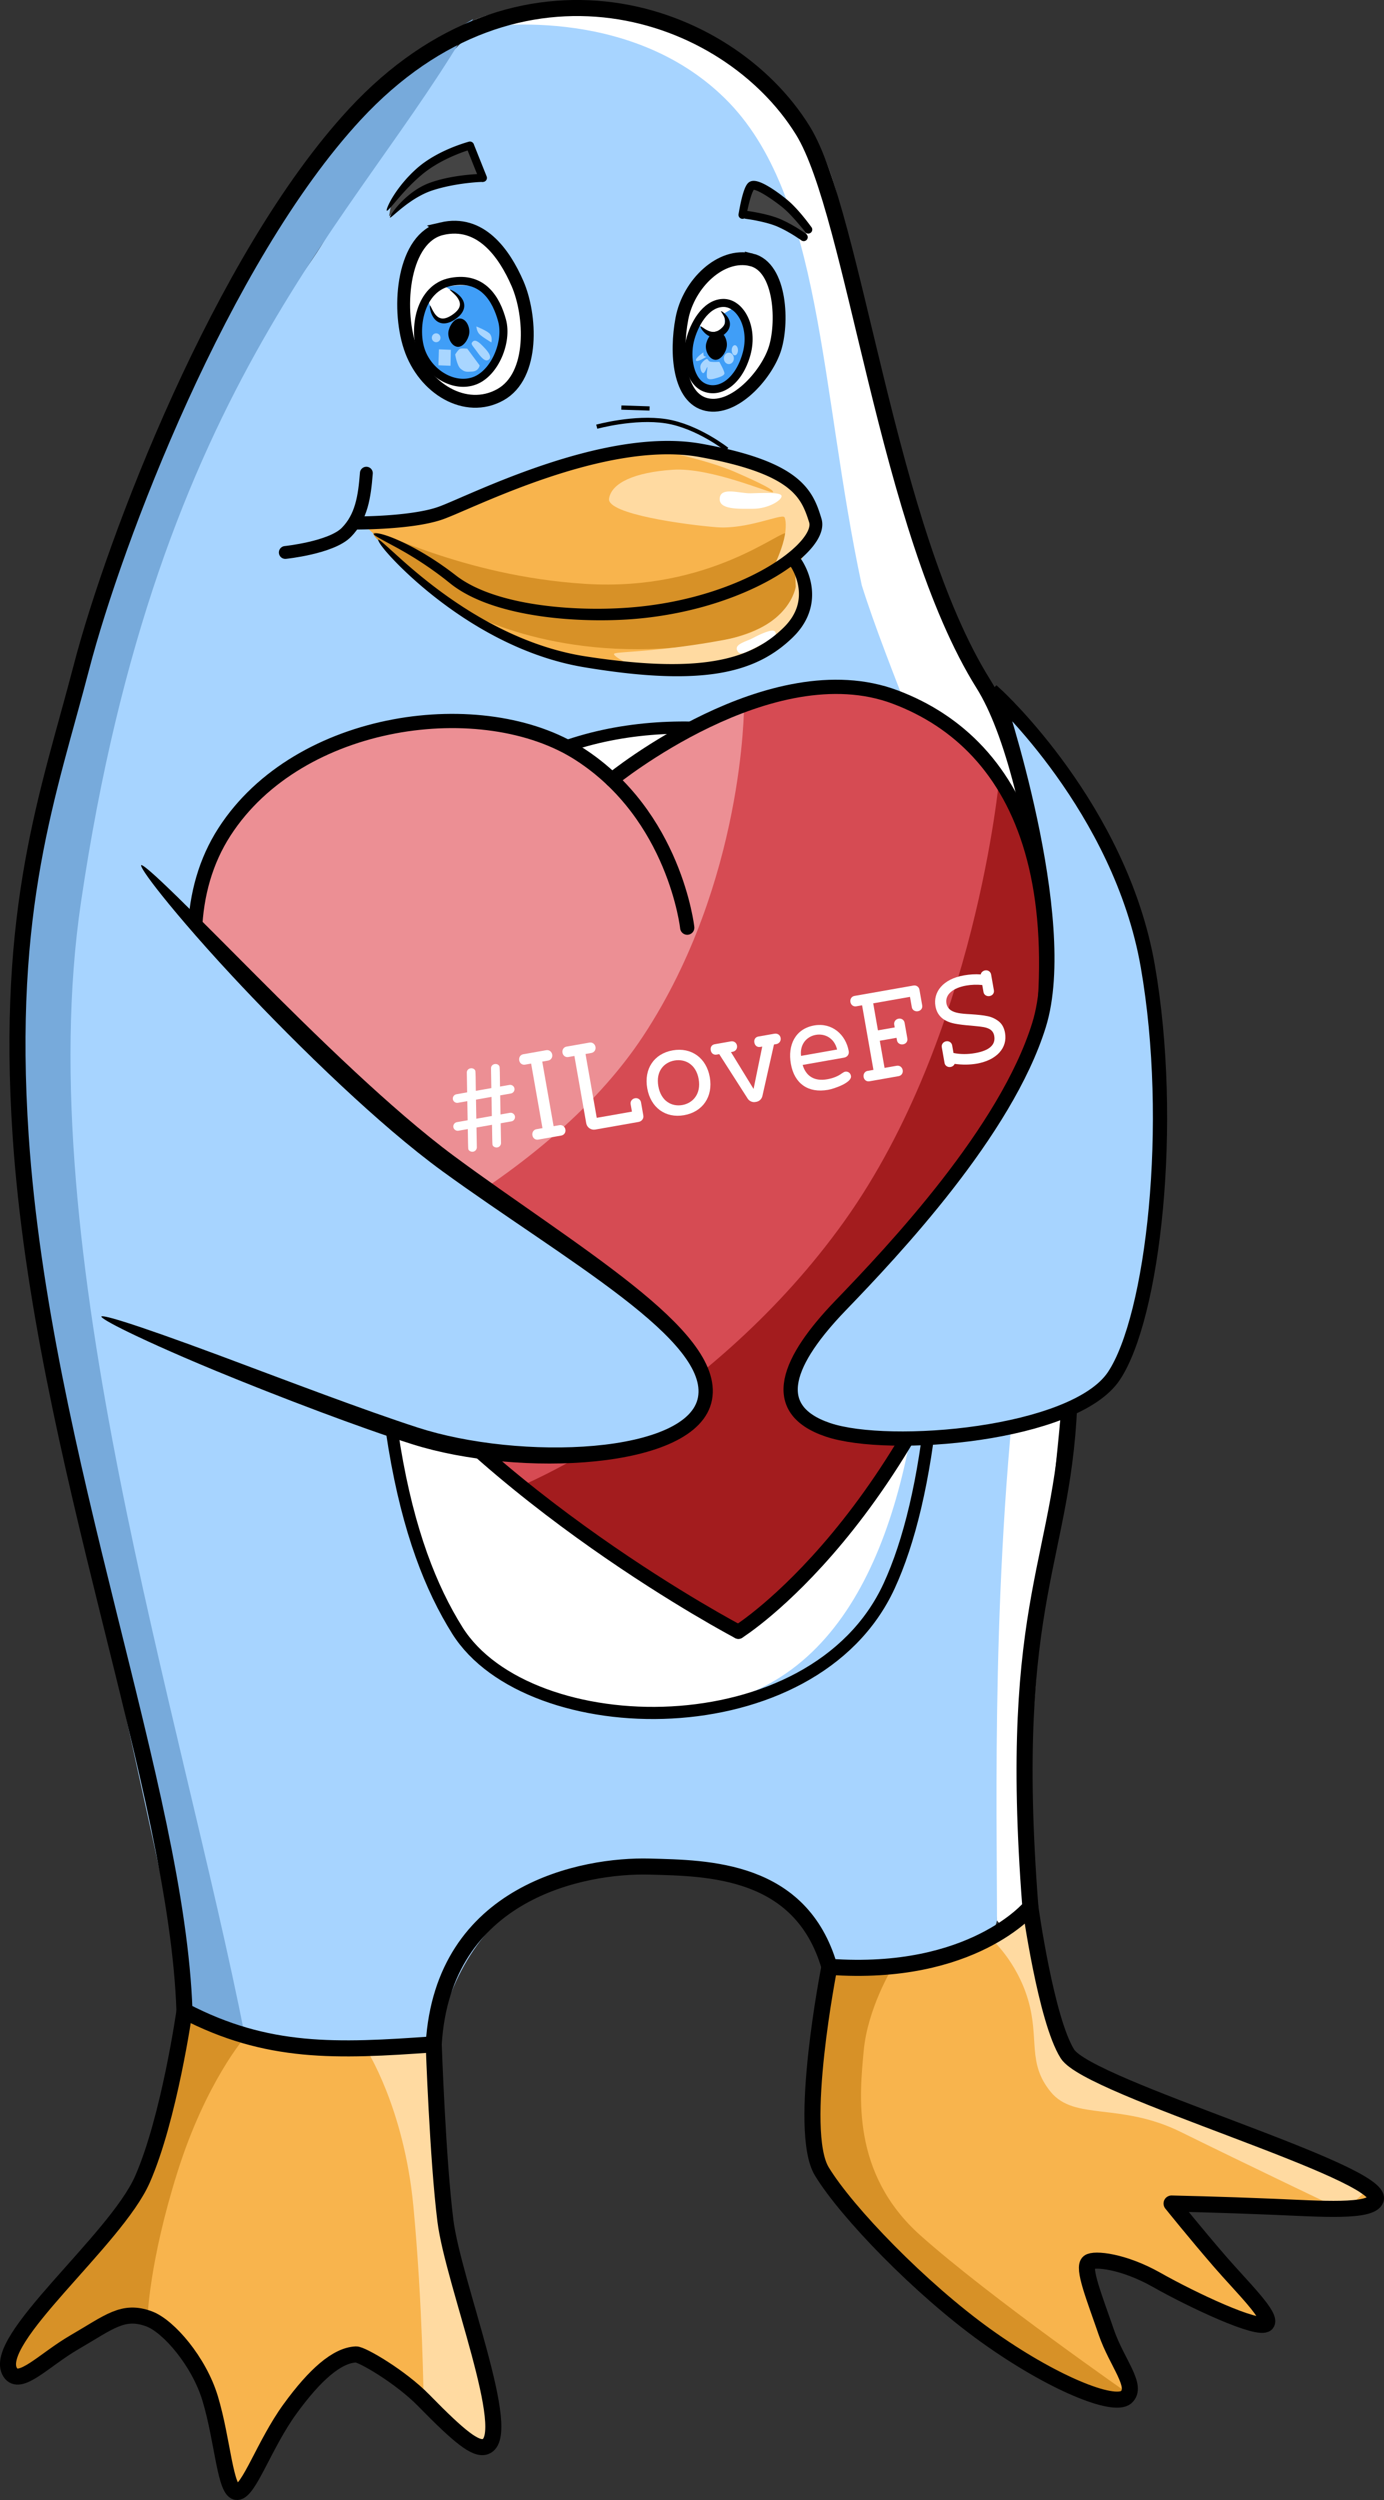
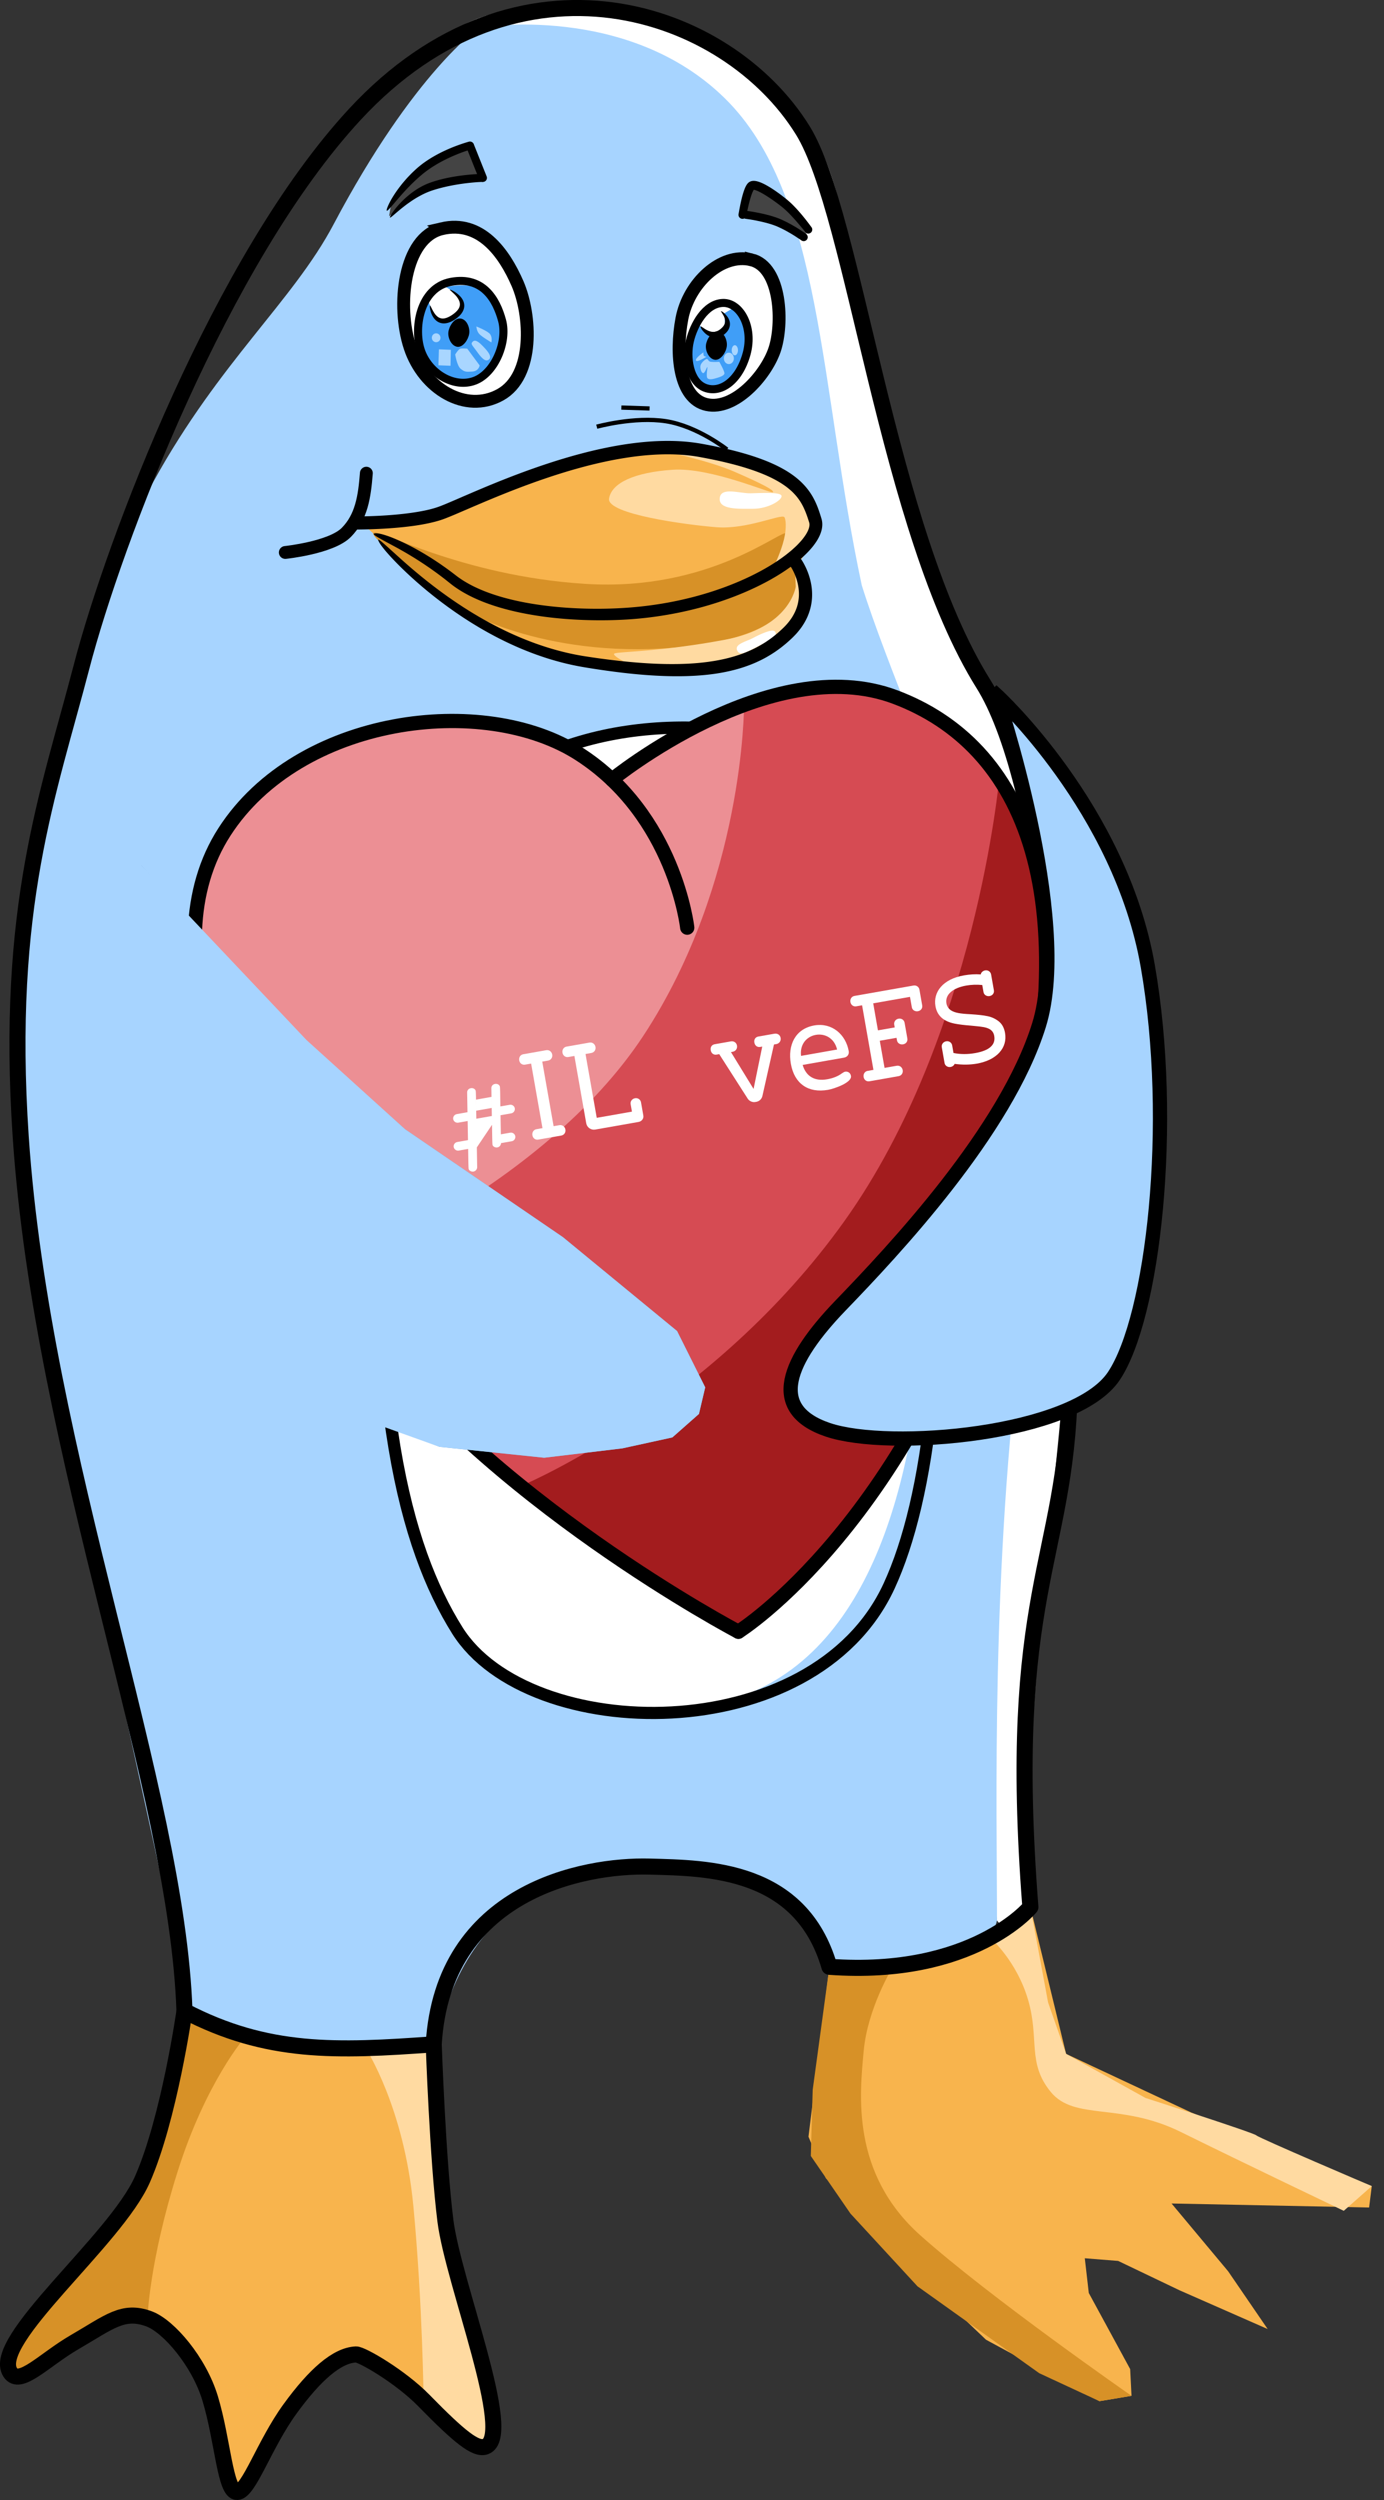
<svg xmlns="http://www.w3.org/2000/svg" xmlns:ns1="http://www.inkscape.org/namespaces/inkscape" xmlns:ns2="http://sodipodi.sourceforge.net/DTD/sodipodi-0.dtd" width="162.165mm" height="292.743mm" viewBox="0 0 162.165 292.743" version="1.1" id="svg5" xml:space="preserve" ns1:version="0.92.5 (2060ec1f9f, 2020-04-08)" ns2:docname="freedo_Valentine´s Day_ILFS.svg" ns1:export-filename="freedo_Valentine´s Day_ILFS.png" ns1:export-xdpi="500" ns1:export-ydpi="500">
  <rect x="0" y="0" width="162.165" height="292.743" fill="#333333" stroke="none" />
  <ns2:namedview id="namedview7" pagecolor="#ffffff" bordercolor="#666666" borderopacity="1.0" ns1:showpageshadow="2" ns1:pageopacity="0.0" ns1:pagecheckerboard="0" ns1:deskcolor="#d1d1d1" ns1:document-units="mm" showgrid="false" ns1:zoom="0.8409652" ns1:cx="117.22465" ns1:cy="746.72429" ns1:window-width="1918" ns1:window-height="1010" ns1:window-x="1920" ns1:window-y="0" ns1:window-maximized="1" ns1:current-layer="layer2" fit-margin-top="0" fit-margin-left="0" fit-margin-right="0" fit-margin-bottom="0" />
  <defs id="defs2">
    <rect x="-349.598" y="440.565" width="334.734" height="68.968" id="rect306" />
    <ns1:path-effect effect="powerstroke" id="path-effect32609" is_visible="true" lpeversion="1" offset_points="0.251,0.766 | 3,0.752 | 5.556,0.403" not_jump="false" sort_points="true" interpolator_type="CentripetalCatmullRom" interpolator_beta="0.2" start_linecap_type="round" linejoin_type="round" miter_limit="4" scale_width="1" end_linecap_type="zerowidth" />
    <ns1:path-effect effect="powerstroke" id="path-effect32801" is_visible="true" lpeversion="1" offset_points="0.265,0.324 | 1.5,0.752 | 2.8,0.752" not_jump="false" sort_points="true" interpolator_type="CentripetalCatmullRom" interpolator_beta="0.2" start_linecap_type="zerowidth" linejoin_type="round" miter_limit="4" scale_width="1" end_linecap_type="round" />
    <ns1:path-effect effect="powerstroke" id="path-effect29455" is_visible="true" lpeversion="1" offset_points="0.537,0.33 | 1,0.47 | 1.8,0.47" not_jump="false" sort_points="true" interpolator_type="CentripetalCatmullRom" interpolator_beta="0.2" start_linecap_type="zerowidth" linejoin_type="round" miter_limit="4" scale_width="1" end_linecap_type="round" />
    <ns1:path-effect effect="powerstroke" id="path-effect29535" is_visible="true" lpeversion="1" offset_points="0.651,0.361 | 1,0.47 | 1.8,0.47" not_jump="false" sort_points="true" interpolator_type="CentripetalCatmullRom" interpolator_beta="0.2" start_linecap_type="zerowidth" linejoin_type="round" miter_limit="4" scale_width="1" end_linecap_type="round" />
    <ns1:path-effect effect="powerstroke" id="path-effect30017" is_visible="true" lpeversion="1" offset_points="0.2,0.47 | 1.541,0.532 | 2.8,0.47" not_jump="false" sort_points="true" interpolator_type="CentripetalCatmullRom" interpolator_beta="0.2" start_linecap_type="round" linejoin_type="round" miter_limit="4" scale_width="1" end_linecap_type="round" />
    <ns1:path-effect effect="powerstroke" id="path-effect30956" is_visible="true" lpeversion="1" offset_points="0.372,0.104 | 1.003,0.232 | 1.588,0.127" not_jump="false" sort_points="true" interpolator_type="CentripetalCatmullRom" interpolator_beta="0.2" start_linecap_type="zerowidth" linejoin_type="round" miter_limit="4" scale_width="1" end_linecap_type="zerowidth" />
    <ns1:path-effect effect="powerstroke" id="path-effect31326" is_visible="true" lpeversion="1" offset_points="0.372,0.099 | 1.003,0.283 | 1.668,0.121" not_jump="false" sort_points="true" interpolator_type="CentripetalCatmullRom" interpolator_beta="0.2" start_linecap_type="zerowidth" linejoin_type="round" miter_limit="4" scale_width="1" end_linecap_type="zerowidth" />
    <ns1:path-effect effect="powerstroke" id="path-effect3665" is_visible="true" lpeversion="1" offset_points="0.472,1.013 | 2,0.834 | 3.507,0.911" not_jump="false" sort_points="true" interpolator_type="CentripetalCatmullRom" interpolator_beta="0.2" start_linecap_type="zerowidth" linejoin_type="round" miter_limit="4" scale_width="1" end_linecap_type="zerowidth" />
  </defs>
  <g ns1:groupmode="layer" id="layer2" ns1:label="Freedo" style="display:inline" transform="translate(-40.634,-2.128)">
    <path style="display:inline;fill:#ffffff;fill-opacity:1;stroke:none;stroke-width:0.498px;stroke-linecap:butt;stroke-linejoin:miter;stroke-opacity:1" d="m 94.236,5.469 22.95,3.825 18.429,35.12 21.839,182.589 c 0.86,1.272 4.368,2.221 4.001,-1.095 -2.039,-18.413 5.405,-66.788 4.776,-78.497 -0.653,-12.155 -5.273,-56.154 -8.173,-61.208 C 152.862,78.106 145.759,60.618 142.223,43.892 138.686,27.167 140.605,14.483 122.054,6.686 103.503,-1.112 94.236,5.469 94.236,5.469 Z" id="path359504" ns2:nodetypes="ccccssczzc" ns1:connector-curvature="0" />
    <path style="display:inline;fill:#a7d4ff;fill-opacity:1;stroke:none;stroke-width:0.498px;stroke-linecap:butt;stroke-linejoin:miter;stroke-opacity:1" d="m 96.792,5.354 c 0,0 17.365,-2.959 28.811,8.323 11.446,11.283 11.069,33.874 16.006,56.983 6.048,19.272 23.497,50.914 18.795,86.875 -3.68,28.146 -2.947,56.808 -2.95,69.468 -1.919,7.51 -12.788,5.22 -19.23,4.938 -5.65,-9.561 -14.417,-11.194 -20.997,-11.178 -6.74,0.017 -21.349,1.114 -25.497,20.607 -12.131,0.667 -12.901,2.287 -28.949,-3.281 C 61.056,227.43 53.037,194.072 47.836,167.107 44.23,148.413 42.629,132.792 42.731,129.939 45.367,56.754 70.266,46.276 79.718,28.403 89.171,10.53 96.792,5.354 96.792,5.354 Z" id="path37064" ns2:nodetypes="czcsccsccsszc" ns1:connector-curvature="0" />
    <path style="display:inline;fill:#ffffff;fill-opacity:1;stroke:none;stroke-width:0.498px;stroke-linecap:butt;stroke-linejoin:miter;stroke-opacity:1" d="m 89.69,111.845 c 0,0 1.332,-23.647 26.28,-24.099 24.947,-0.452 23.085,3.557 31.527,33.806 -20.18,1.626 -29.301,1.443 -39.687,-1.233 -14.157,-3.619 -18.12,-8.474 -18.12,-8.474 z" id="path104380" ns2:nodetypes="czccc" ns1:connector-curvature="0" />
    <path style="display:inline;fill:#ffffff;fill-opacity:1;stroke:none;stroke-width:0.498px;stroke-linecap:butt;stroke-linejoin:miter;stroke-opacity:1" d="m 147.497,121.552 c 0,0 11.809,76.893 -26.077,80.539 -33.59,3.232 -35.931,-23.396 -35.624,-72.84 0.036,-5.746 3.012,-11.287 3.895,-17.405 20.507,1.495 20.844,8.899 34.438,6.961 13.594,-1.938 23.369,2.746 23.369,2.746 z" id="path104380-9" ns2:nodetypes="cssczc" ns1:connector-curvature="0" />
-     <path style="display:inline;fill:#77aadb;fill-opacity:1;stroke:none;stroke-width:0.498px;stroke-linecap:butt;stroke-linejoin:miter;stroke-opacity:1" d="M 96.066,4.357 C 82.738,12.185 67.04,27.9 51.397,74.379 47.311,89.556 39.871,103.414 43.769,138.245 c 3.485,31.133 16.779,81.726 18.088,99.595 5.382,3.06 4.593,1.172 7.494,2.811 C 61.75,202.21 44.113,148.439 50.12,107.787 59.175,46.515 82.492,28.123 96.066,4.357 Z" id="path43613" ns2:nodetypes="ccsccsc" ns1:connector-curvature="0" />
    <path style="display:inline;fill:#ffffff;fill-opacity:1;stroke:none;stroke-width:1.505;stroke-linecap:butt;stroke-linejoin:miter;stroke-miterlimit:4;stroke-dasharray:none;stroke-opacity:1" d="m 128.625,32.572 c -3.543,-0.854 -7.348,2.776 -8.131,6.882 -0.783,4.105 -0.337,9.363 2.908,10.073 3.246,0.709 6.896,-3.38 7.933,-6.371 1.037,-2.99 0.832,-9.73 -2.71,-10.584 z" id="path23148-4-3" ns2:nodetypes="zzzzz" ns1:connector-curvature="0" />
    <path style="display:inline;fill:#ffffff;fill-opacity:1;stroke:none;stroke-width:1.505;stroke-linecap:butt;stroke-linejoin:miter;stroke-miterlimit:4;stroke-dasharray:none;stroke-opacity:1" d="m 92.406,28.594 c -4.497,1.042 -5.341,9.073 -3.735,13.903 1.606,4.831 6.509,7.79 10.564,5.549 4.055,-2.241 3.608,-9.381 2.027,-13.019 -1.581,-3.637 -4.36,-7.476 -8.857,-6.434 z" id="path23148-5" ns2:nodetypes="zzzzz" ns1:connector-curvature="0" />
    <path style="display:inline;fill:#444444;fill-opacity:1;stroke:none;stroke-width:0.498px;stroke-linecap:butt;stroke-linejoin:miter;stroke-opacity:1" d="m 95.672,19.173 1.654,3.895 c 0,0 -4.337,0.108 -6.216,0.88 -1.879,0.772 -4.912,3.679 -4.882,3.468 0.24,-1.707 0.614,-3.361 4.375,-5.816 3.762,-2.454 5.069,-2.428 5.069,-2.428 z" id="path99973" ns2:nodetypes="cczszc" ns1:connector-curvature="0" />
    <path style="display:inline;fill:#444444;fill-opacity:1;stroke:none;stroke-width:0.498px;stroke-linecap:butt;stroke-linejoin:miter;stroke-opacity:1" d="m 128.911,23.761 c 0.187,0.027 3.468,1.921 3.468,1.921 l 2.774,3.868 -7.363,-2.774 z" id="path103509" ns2:nodetypes="ccccc" ns1:connector-curvature="0" />
    <path style="display:inline;fill:#f8b44d;fill-opacity:1;stroke:none;stroke-width:0.498px;stroke-linecap:butt;stroke-linejoin:miter;stroke-opacity:1" d="m 83.774,64.044 c 0,0 0.834,-0.785 9.619,-2.67 8.785,-1.885 17.05,-7.988 26.15,-6.871 9.1,1.117 14.071,3.443 15.878,7.087 1.807,3.644 -1.601,6.829 -1.601,6.829 l 1.067,5.549 c 0,0 -3.934,7.939 -17.607,6.829 C 103.607,79.688 92.492,72.178 92.492,72.178 Z" id="path74499" ns2:nodetypes="czzzcczcc" ns1:connector-curvature="0" />
    <path style="display:inline;fill:#d79127;fill-opacity:1;stroke:none;stroke-width:0.498px;stroke-linecap:butt;stroke-linejoin:miter;stroke-opacity:1" d="m 84.36,64.578 c 0.168,-0.85 10.066,4.983 24.846,5.919 14.78,0.935 23.093,-6.563 23.653,-5.919 0.56,0.644 -1.601,3.842 -1.601,3.842 l 2.348,-0.427 c 0,0 3.801,8.005 -12.378,9.817 -16.18,1.813 -26.357,-4.268 -26.357,-4.268 0,0 -10.679,-8.113 -10.511,-8.964 z" id="path76582" ns2:nodetypes="zzzcczcz" ns1:connector-curvature="0" />
    <path style="display:inline;fill:#ffdaa1;fill-opacity:1;stroke:none;stroke-width:0.498px;stroke-linecap:butt;stroke-linejoin:miter;stroke-opacity:1" d="m 117.972,54.849 c 0,0 5.598,1.161 8.697,2.508 3.099,1.347 4.694,2.162 4.535,2.401 -0.159,0.239 -7.247,-2.925 -11.741,-2.623 -4.494,0.301 -7.168,1.537 -7.466,3.37 -0.299,1.833 9.07,3.077 12.583,3.359 3.513,0.282 7.493,-1.543 7.936,-1.199 0.203,0.158 0.293,1.329 -0.017,2.607 -0.364,1.505 -1.157,3.137 -1.157,3.137 l 2.423,-0.541 0.106,2.957 c 0,0 -0.628,4.789 -8.323,6.22 -7.696,1.432 -12.403,1.372 -12.912,1.601 -0.509,0.229 2.348,1.601 2.348,1.601 l 8.323,0.534 9.711,-4.055 2.027,-4.802 -0.854,-5.229 2.241,-3.735 -4.268,-5.656 -7.79,-2.241 z" id="path79550" ns2:nodetypes="czzzzzssccczzccccccccc" ns1:connector-curvature="0" />
    <path style="display:inline;fill:#ffffff;fill-opacity:1;stroke:none;stroke-width:0.498px;stroke-linecap:butt;stroke-linejoin:miter;stroke-opacity:1" d="m 132.209,60.194 c -0.091,-0.475 -2.331,-0.332 -3.622,-0.302 -1.291,0.03 -3.488,-0.788 -3.622,0.566 -0.134,1.353 2.12,1.254 3.924,1.245 1.804,-0.007 3.411,-1.034 3.32,-1.509 z" id="path88085" ns2:nodetypes="zzzzz" ns1:connector-curvature="0" />
    <path style="display:inline;fill:#ffffff;fill-opacity:1;stroke:none;stroke-width:0.498px;stroke-linecap:butt;stroke-linejoin:miter;stroke-opacity:1" d="m 131.437,76.079 c -0.291,-0.387 -1.882,0.384 -2.595,0.769 -0.714,0.386 -2.178,0.689 -1.838,1.436 0.341,0.747 1.134,0.16 2.752,-0.639 1.617,-0.798 1.971,-1.18 1.681,-1.567 z" id="path88085-3" ns2:nodetypes="zzzzz" ns1:connector-curvature="0" />
    <path style="display:inline;fill:#f8b44d;fill-opacity:1;stroke:none;stroke-width:0.754px;stroke-linecap:butt;stroke-linejoin:miter;stroke-opacity:1" d="m 61.857,237.84 -1.723,11.673 -4.066,9.697 -10.479,12.2 -4.223,6.882 1.251,2.346 8.602,-5.474 4.379,-2.19 4.536,2.033 2.972,3.597 3.284,7.507 1.877,8.289 3.441,-6.413 7.664,-9.228 3.754,-1.095 4.223,3.284 10.01,7.82 1.564,-2.815 -3.441,-15.015 -3.284,-10.948 -0.465,-18.622 -12.986,0.636 -9.395,-1.355 z" id="path9990" ns1:connector-curvature="0" />
    <path style="display:inline;fill:#f8b44d;fill-opacity:1;stroke:none;stroke-width:0.754px;stroke-linecap:butt;stroke-linejoin:miter;stroke-opacity:1" d="m 137.818,232.434 -2.453,19.894 2.033,4.848 9.071,9.697 9.697,9.228 13.294,7.195 3.754,-0.626 -0.156,-3.128 -4.849,-8.915 -0.469,-4.066 3.91,0.313 7.195,3.441 10.323,4.536 -4.635,-6.769 -6.627,-7.933 23.148,0.469 0.313,-2.502 -21.114,-8.602 -14.702,-6.882 -4.185,-17.192 -8.014,5.462 -8.168,1.656 z" id="path13854" ns2:nodetypes="ccccccccccccccccccccccc" ns1:connector-curvature="0" />
    <path style="display:inline;fill:#d79127;fill-opacity:1;stroke:none;stroke-width:0.754px;stroke-linecap:butt;stroke-linejoin:miter;stroke-opacity:1" d="m 62.25,237.608 -2.115,11.905 -4.066,9.697 -10.479,12.2 -4.223,6.882 1.251,2.346 c 0,0 6.467,-4.69 8.602,-5.474 2.136,-0.785 6.702,-1.637 6.702,-1.637 0,0 0.176,-6.499 3.507,-17.064 3.331,-10.565 7.923,-15.812 7.923,-15.812 z" id="path14121" ns2:nodetypes="ccccccsczcc" ns1:connector-curvature="0" />
    <path style="display:inline;fill:#d79127;fill-opacity:1;stroke:none;stroke-width:0.754px;stroke-linecap:butt;stroke-linejoin:miter;stroke-opacity:1" d="m 137.818,232.434 -1.96,14.407 -0.221,7.742 4.645,6.746 7.852,8.516 14.267,10.175 7.06,3.277 3.754,-0.626 c 0,0 -16.584,-11.507 -24.748,-18.798 -8.164,-7.291 -7.091,-16.544 -6.636,-21.566 0.455,-5.022 3.353,-9.75 3.353,-9.75 z" id="path18093" ns2:nodetypes="cccccccczzcc" ns1:connector-curvature="0" />
    <path style="display:inline;fill:#ffdaa1;fill-opacity:1;stroke:none;stroke-width:0.754px;stroke-linecap:butt;stroke-linejoin:miter;stroke-opacity:1" d="m 156.714,229.102 4.652,-3.663 2.074,11.17 2.111,6.022 9.306,5.161 c 0,0 12.669,4.067 12.982,4.379 0.313,0.313 13.529,5.943 13.529,5.943 l -3.284,2.893 c 0,0 -11.974,-5.718 -19.081,-9.228 -7.107,-3.509 -12.456,-1.289 -15.249,-4.692 -2.793,-3.403 -1.307,-6.204 -2.659,-10.792 -1.352,-4.588 -4.379,-7.195 -4.379,-7.195 z" id="path18866" ns2:nodetypes="cccccscczzzc" ns1:connector-curvature="0" />
    <path style="display:inline;fill:#ffdaa1;fill-opacity:1;stroke:none;stroke-width:0.754px;stroke-linecap:butt;stroke-linejoin:miter;stroke-opacity:1" d="m 91.454,241.509 1.056,15.042 1.564,11.417 3.754,11.887 1.095,6.1 -1.564,2.815 -7.089,-5.349 c 0,0 -0.1,-11.344 -1.201,-22.96 -1.101,-11.616 -5.567,-18.456 -5.567,-18.456 z" id="path22082" ns2:nodetypes="ccccccczcc" ns1:connector-curvature="0" />
    <path style="display:inline;fill:none;stroke:#000000;stroke-width:1.881;stroke-linecap:round;stroke-linejoin:round;stroke-miterlimit:4;stroke-dasharray:none;stroke-opacity:1" d="m 116.721,220.697 c -7.656,-0.201 -24.198,2.857 -25.268,20.812 -11.422,0.823 -19.498,1.151 -29.204,-3.901 C 61.373,211.621 45.595,172.803 43.061,135.234 41.243,108.263 46.335,95.019 50.175,80.261 54.014,65.504 66.571,32.408 82.206,15.525 c 19.192,-20.724 43.67,-12.405 52.501,1.884 6.058,9.802 9.847,46.767 21.164,64.824 6.777,10.813 10.968,43.593 10.104,82.616 -0.445,20.109 -7.466,23.884 -4.609,60.59 0,0 -6.754,8.21 -23.547,6.995 -3.332,-11.484 -14.225,-11.556 -21.096,-11.737 z" id="path11943-0" ns2:nodetypes="sccszssssccs" ns1:connector-curvature="0" />
    <path style="display:inline;fill:none;stroke:#000000;stroke-width:1.505;stroke-linecap:round;stroke-linejoin:round;stroke-miterlimit:4;stroke-dasharray:none;stroke-opacity:1" d="m 83.56,57.535 c -0.213,2.774 -0.575,5.143 -2.348,6.936 -1.773,1.793 -7.149,2.348 -7.149,2.348" id="path22386" ns2:nodetypes="czc" ns1:connector-curvature="0" />
    <path style="display:inline;fill:#000000;fill-rule:nonzero;stroke:none;stroke-width:1.505;stroke-linecap:round;stroke-linejoin:round;stroke-miterlimit:4;stroke-dasharray:none;stroke-opacity:1" d="m 82.26,64.132 c -0.205,-0.002 0.287,0.006 1.103,-0.012 0.427,-0.009 1.437,-0.034 2.64,-0.112 0.911,-0.059 2.111,-0.16 3.318,-0.338 1.038,-0.153 2.172,-0.375 3.135,-0.707 0.452,-0.156 1.085,-0.418 1.88,-0.758 0.772,-0.33 1.708,-0.737 2.788,-1.194 2.061,-0.872 4.714,-1.952 7.623,-2.931 2.829,-0.952 5.937,-1.82 9.034,-2.317 3.064,-0.492 6.08,-0.616 8.8,-0.125 2.817,0.508 4.962,1.074 6.613,1.673 1.685,0.611 2.838,1.251 3.659,1.883 0.847,0.652 1.365,1.315 1.729,1.96 0.392,0.695 0.634,1.425 0.865,2.152 0.029,0.089 0.044,0.198 0.034,0.334 -0.01,0.135 -0.046,0.298 -0.119,0.488 -0.145,0.377 -0.424,0.83 -0.869,1.343 -0.861,0.993 -2.272,2.126 -4.209,3.231 -3.76,2.144 -9.355,4.094 -16.042,4.579 -3.15,0.235 -7.036,0.179 -10.68,-0.364 -1.914,-0.285 -3.706,-0.696 -5.294,-1.243 -1.704,-0.587 -3.116,-1.31 -4.212,-2.16 -3.322,-2.584 -6.106,-3.872 -7.24,-4.336 -2.054,-0.842 -2.373,-0.558 -2.378,-0.543 -0.036,0.115 0.137,0.259 2.035,1.273 0.969,0.518 3.77,1.993 6.871,4.503 1.204,0.974 2.729,1.778 4.517,2.42 1.669,0.599 3.535,1.046 5.505,1.359 3.748,0.595 7.734,0.68 10.973,0.464 6.89,-0.474 12.696,-2.463 16.657,-4.698 2.033,-1.148 3.596,-2.368 4.606,-3.516 0.521,-0.592 0.914,-1.187 1.145,-1.768 0.119,-0.298 0.198,-0.601 0.225,-0.903 0.028,-0.308 0.003,-0.615 -0.087,-0.909 -0.219,-0.726 -0.492,-1.599 -0.963,-2.452 -0.452,-0.819 -1.099,-1.649 -2.119,-2.441 -0.975,-0.757 -2.279,-1.469 -4.074,-2.124 -1.758,-0.641 -3.994,-1.228 -6.869,-1.748 -2.952,-0.533 -6.159,-0.39 -9.327,0.119 -3.211,0.516 -6.406,1.412 -9.285,2.382 -2.963,0.998 -5.657,2.097 -7.732,2.978 -1.089,0.462 -2.028,0.872 -2.792,1.2 -0.802,0.344 -1.386,0.586 -1.776,0.722 -0.829,0.288 -1.853,0.497 -2.853,0.646 -1.15,0.172 -2.304,0.273 -3.193,0.333 -1.175,0.079 -2.151,0.105 -2.572,0.114 -1.015,0.021 -1.062,0.011 -1.059,0.011 a 0.766,0.766 90 0 0 -0.011,1.532 z" id="path20872" ns2:nodetypes="czzzssc" ns1:original-d="m 82.265139,63.36633 c 0,0 6.520298,0.04669 9.936882,-1.136077 3.416544,-1.182644 19.198969,-9.406189 30.518779,-7.362936 11.31976,2.043317 12.48492,5.122071 13.44527,8.216637 0.96039,3.094563 -8.40424,9.933242 -21.87528,10.884277 -6.20327,0.437926 -15.803504,-0.206478 -20.591058,-4.005171 -5.027668,-3.989229 -9.261578,-5.328054 -9.261578,-5.328054" ns1:path-effect="#path-effect32609" ns1:connector-curvature="0" />
    <path style="display:inline;fill:#000000;fill-rule:nonzero;stroke:none;stroke-width:1.505;stroke-linecap:round;stroke-linejoin:round;stroke-miterlimit:4;stroke-dasharray:none;stroke-opacity:1" d="m 84.947,65.325 0,0 c -0.011,0.009 -0.021,0.438 1.807,2.362 0.841,0.885 2.476,2.5 4.781,4.315 3.661,2.883 9.914,6.983 17.533,8.254 7.324,1.223 12.255,1.294 15.885,0.681 1.812,-0.306 3.453,-0.813 4.941,-1.565 1.385,-0.701 2.56,-1.574 3.618,-2.599 1.102,-1.067 1.718,-2.177 2.024,-3.232 0.328,-1.13 0.288,-2.16 0.153,-2.952 -0.166,-0.97 -0.5,-1.724 -0.675,-2.087 -0.053,-0.109 -0.101,-0.203 -0.141,-0.279 -0.213,-0.403 -0.382,-0.628 -0.331,-0.556 a 0.752,0.752 90 0 0 -1.23,0.866 c -0.008,-0.011 0.026,0.006 0.231,0.393 0.032,0.061 0.07,0.137 0.112,0.225 0.142,0.301 0.401,0.914 0.523,1.688 0.099,0.629 0.117,1.414 -0.136,2.264 -0.234,0.784 -0.708,1.658 -1.622,2.543 -0.958,0.927 -2.005,1.707 -3.233,2.338 -1.323,0.68 -2.806,1.161 -4.494,1.473 -3.394,0.627 -8.146,0.653 -15.421,-0.465 -7.33,-1.125 -13.472,-4.979 -17.174,-7.725 -2.272,-1.686 -4.037,-3.271 -4.89,-4.043 -1.94,-1.756 -2.183,-1.964 -2.26,-1.898 z" id="path21648" ns2:nodetypes="czzc" ns1:original-d="m 84.9473,65.324652 c 0,0 10.244052,12.058155 24.22293,14.299021 13.97889,2.240934 19.83027,0.425609 23.79611,-3.414697 3.96588,-3.840253 0.96036,-8.109861 0.96036,-8.109861" ns1:path-effect="#path-effect32801" ns1:connector-curvature="0" />
    <path style="display:inline;fill:none;fill-rule:nonzero;stroke:#000000;stroke-width:1.424;stroke-linecap:round;stroke-linejoin:round;stroke-miterlimit:4;stroke-dasharray:none;stroke-opacity:1" d="m 134.85,89.319 c -11.868,-3.448 -29.703,-3.526 -41.171,8.759 -1.224,1.311 -5.093,6.147 -8.229,32.693 -1.791,35.753 2.619,52.457 8.768,62.272 8.358,13.34 41.725,14.012 50.592,-5.195 4.7,-10.182 7.223,-29.262 4.803,-57.187 -3.728,-26.035 -9.758,-39.886 -14.762,-41.34 z" id="path17126" ns2:nodetypes="sscsscs" ns1:connector-curvature="0" />
    <path style="display:inline;fill:none;stroke:#000000;stroke-width:0.498px;stroke-linecap:butt;stroke-linejoin:miter;stroke-opacity:1" d="m 110.557,52.093 c 0,0 4.416,-1.218 8.11,-0.64 3.694,0.577 7.15,3.308 7.15,3.308" id="path22668" ns2:nodetypes="czc" ns1:connector-curvature="0" />
    <path style="display:inline;fill:none;stroke:#000000;stroke-width:0.498px;stroke-linecap:butt;stroke-linejoin:miter;stroke-opacity:1" d="m 116.747,49.959 -3.308,-0.107" id="path22760" ns1:connector-curvature="0" />
    <path style="display:inline;fill:#000000;fill-rule:nonzero;stroke:none;stroke-width:0.94;stroke-linecap:butt;stroke-linejoin:miter;stroke-miterlimit:4;stroke-dasharray:none;stroke-opacity:1" d="m 85.961,26.803 v 0 c 0.03,0.016 0.101,-0.014 0.364,-0.305 0.25,-0.276 0.668,-0.774 1.056,-1.223 0.625,-0.723 1.596,-1.792 2.727,-2.73 1.095,-0.908 2.415,-1.639 3.745,-2.207 0.785,-0.335 1.402,-0.539 1.607,-0.604 0.311,-0.098 0.361,-0.107 0.358,-0.107 a 0.47,0.47 90 0 0 -0.242,-0.909 c 0.054,-0.014 -0.108,0.027 -0.398,0.118 -0.217,0.068 -0.874,0.273 -1.698,0.615 -1.373,0.57 -2.834,1.363 -3.984,2.379 -1.207,1.067 -2.074,2.182 -2.643,3.047 -0.359,0.547 -0.642,1.081 -0.793,1.455 -0.15,0.371 -0.124,0.457 -0.099,0.47 z" id="path28480" ns2:nodetypes="czc" ns1:original-d="m 85.961051,26.802664 c 0,0 1.397006,-2.520073 3.841493,-4.615196 2.444514,-2.095023 5.895704,-3.014473 5.895704,-3.014473" ns1:path-effect="#path-effect29455" ns1:connector-curvature="0" />
    <path style="display:inline;fill:#000000;fill-rule:nonzero;stroke:none;stroke-width:0.94;stroke-linecap:round;stroke-linejoin:round;stroke-miterlimit:4;stroke-dasharray:none;stroke-opacity:1" d="m 86.335,27.603 c 0.023,0.017 0.085,-0.009 0.355,-0.237 0.272,-0.229 0.683,-0.596 1.208,-1.008 0.316,-0.248 0.61,-0.461 0.895,-0.656 0.708,-0.483 1.608,-0.988 2.522,-1.283 1.215,-0.393 2.541,-0.663 3.934,-0.834 0.779,-0.095 1.366,-0.132 1.558,-0.142 0.295,-0.015 0.341,-0.013 0.339,-0.013 a 0.47,0.47 90 0 0 -0.017,-0.94 c 0.05,-9.03e-4 -0.097,5.31e-4 -0.369,0.014 -0.198,0.01 -0.817,0.038 -1.622,0.128 -1.402,0.157 -2.882,0.445 -4.129,0.898 -1.066,0.386 -1.943,0.991 -2.656,1.6 -0.274,0.234 -0.56,0.506 -0.843,0.806 -0.474,0.504 -0.819,0.964 -1.008,1.269 -0.19,0.305 -0.187,0.384 -0.169,0.398 z" id="path28482" ns2:nodetypes="czc" ns1:original-d="m 86.334536,27.602992 c 0,0 2.045506,-2.671519 4.828575,-3.628096 2.783041,-0.95661 5.97567,-1.013754 5.97567,-1.013754" ns1:path-effect="#path-effect29535" ns1:connector-curvature="0" />
    <path style="display:inline;fill:none;stroke:#000000;stroke-width:0.94;stroke-linecap:round;stroke-linejoin:round;stroke-miterlimit:4;stroke-dasharray:none;stroke-opacity:1" d="M 97.219,22.961 95.725,19.226" id="path29030" ns2:nodetypes="cc" ns1:connector-curvature="0" />
    <path style="display:inline;fill:#000000;fill-rule:nonzero;stroke:none;stroke-width:0.94;stroke-linecap:round;stroke-linejoin:round;stroke-miterlimit:4;stroke-dasharray:none;stroke-opacity:1" d="m 128.095,27.361 c 0,0 0,0 0,0 -2.1e-4,0.001 0.001,-0.032 0.057,-0.318 0.031,-0.158 0.138,-0.686 0.282,-1.241 0.095,-0.367 0.215,-0.776 0.345,-1.096 0.061,-0.15 0.118,-0.266 0.168,-0.343 0.024,-0.037 0.042,-0.058 0.05,-0.065 0.007,-0.006 8.1e-4,0.007 -0.039,0.029 -0.045,0.025 -0.058,0.014 -0.002,0.021 0.054,0.007 0.136,0.025 0.251,0.066 0.244,0.087 0.549,0.241 0.876,0.431 0.056,0.033 0.112,0.066 0.168,0.1 0.612,0.371 1.319,0.87 1.966,1.38 0.316,0.248 0.645,0.558 0.958,0.878 0.335,0.343 0.646,0.693 0.891,0.978 0.371,0.433 0.653,0.791 0.738,0.9 0.149,0.192 0.159,0.213 0.158,0.212 a 0.47,0.47 90 0 0 0.76,-0.553 c 0,0 0,0 0,0 -8.2e-4,-0.001 -0.018,-0.024 -0.17,-0.227 -0.086,-0.116 -0.367,-0.496 -0.74,-0.955 -0.246,-0.303 -0.562,-0.676 -0.911,-1.049 -0.322,-0.345 -0.678,-0.696 -1.037,-0.99 -0.66,-0.542 -1.405,-1.085 -2.062,-1.484 -0.061,-0.037 -0.123,-0.074 -0.184,-0.109 -0.35,-0.203 -0.727,-0.394 -1.071,-0.508 -0.163,-0.054 -0.335,-0.096 -0.503,-0.108 -0.162,-0.012 -0.363,0.001 -0.55,0.099 -0.109,0.056 -0.191,0.133 -0.252,0.201 -0.062,0.07 -0.115,0.148 -0.16,0.223 -0.09,0.152 -0.168,0.331 -0.234,0.51 -0.143,0.384 -0.264,0.844 -0.354,1.225 -0.138,0.587 -0.235,1.138 -0.264,1.301 -0.054,0.298 -0.06,0.335 -0.06,0.337 a 0.47,0.47 90 0 0 0.928,0.155 z" id="path29145" ns2:nodetypes="czzc" ns1:original-d="m 127.63089,27.283354 c 0,0 0.52091,-3.123821 1.09374,-3.414671 0.57286,-0.290881 2.4882,0.986967 3.81489,2.054161 1.32662,1.067192 2.80105,3.094565 2.80105,3.094565" ns1:path-effect="#path-effect30017" ns1:connector-curvature="0" />
    <path style="display:inline;fill:none;stroke:#000000;stroke-width:0.94;stroke-linecap:round;stroke-linejoin:round;stroke-miterlimit:4;stroke-dasharray:none;stroke-opacity:1" d="m 128.058,27.283 c 0,0 2.421,0.301 3.948,0.987 1.527,0.686 2.801,1.627 2.801,1.627" id="path29147" ns2:nodetypes="czc" ns1:connector-curvature="0" />
    <path style="display:inline;fill:none;stroke:#000000;stroke-width:1.505;stroke-linecap:butt;stroke-linejoin:miter;stroke-miterlimit:4;stroke-dasharray:none;stroke-opacity:1" d="m 92.417,28.906 c -4.497,1.042 -5.341,9.073 -3.735,13.903 1.606,4.831 6.509,7.79 10.564,5.549 4.055,-2.241 3.608,-9.381 2.027,-13.019 -1.581,-3.637 -4.36,-7.475 -8.857,-6.434 z" id="path23148" ns2:nodetypes="zzzzz" ns1:connector-curvature="0" />
    <path style="display:inline;fill:none;stroke:#000000;stroke-width:1.505;stroke-linecap:butt;stroke-linejoin:miter;stroke-miterlimit:4;stroke-dasharray:none;stroke-opacity:1" d="m 128.668,32.546 c -3.543,-0.854 -7.348,2.776 -8.131,6.882 -0.783,4.105 -0.337,9.363 2.908,10.073 3.246,0.709 6.896,-3.38 7.933,-6.371 1.037,-2.99 0.832,-9.73 -2.71,-10.584 z" id="path23148-4" ns2:nodetypes="zzzzz" ns1:connector-curvature="0" />
    <g id="g1059" style="display:inline" transform="matrix(1.348,0,0,1.348,-28.74,-69.424)">
      <path style="display:inline;fill:#409ef7;fill-opacity:1;stroke:none;stroke-width:0.369px;stroke-linecap:butt;stroke-linejoin:miter;stroke-opacity:1" d="m 88.664,79.099 c 0,0 -1.443,3.551 0.056,5.571 1.499,2.021 4.423,1.932 5.375,0.644 0.952,-1.288 1.193,-5.044 0.112,-6.495 -1.081,-1.451 -4.003,-0.812 -4.003,-0.812 0,0 2.526,1.266 0.868,2.604 -1.658,1.337 -2.408,-1.512 -2.408,-1.512 z" id="path90742" ns2:nodetypes="czzzczc" ns1:connector-curvature="0" />
      <path style="display:inline;fill:#409ef7;fill-opacity:1;stroke:none;stroke-width:0.369px;stroke-linecap:butt;stroke-linejoin:miter;stroke-opacity:1" d="m 114.432,80.293 0.693,-0.416 c 0,0 1.657,1.351 1.406,3.623 -0.252,2.271 -1.745,3.319 -3.167,3.227 -1.422,-0.092 -1.92,-1.623 -1.92,-2.95 2e-5,-1.326 0.792,-2.435 0.792,-2.435 0,0 1.314,1 1.861,0.693 0.546,-0.307 0.337,-1.742 0.337,-1.742 z" id="path93824" ns2:nodetypes="cczzzczc" ns1:connector-curvature="0" />
      <path style="display:inline;fill:#a9d6ff;fill-opacity:1;stroke:none;stroke-width:0.369px;stroke-linecap:butt;stroke-linejoin:miter;stroke-opacity:1" d="m 89.616,83.425 1.036,0.042 -0.028,1.386 -1.05,-0.042 z" id="path95040" ns1:connector-curvature="0" />
      <path style="display:inline;fill:#a9d6ff;fill-opacity:1;stroke:none;stroke-width:0.369px;stroke-linecap:butt;stroke-linejoin:miter;stroke-opacity:1" d="m 91.03,83.873 c 0,0 0.28,-0.462 0.448,-0.504 0.168,-0.042 0.602,0 0.602,0 l 1.078,1.456 c 0,0 -0.07,0.49 -0.644,0.532 -0.574,0.042 -0.68,0.017 -1.004,-0.237 -0.324,-0.254 -0.48,-1.247 -0.48,-1.247 z" id="path96362" ns2:nodetypes="csccszc" ns1:connector-curvature="0" />
      <path style="display:inline;fill:#a9d6ff;fill-opacity:1;stroke:none;stroke-width:0.369px;stroke-linecap:butt;stroke-linejoin:miter;stroke-opacity:1" d="m 93.969,84.307 c 0.33,-0.277 -0.26,-0.875 -0.521,-1.146 -0.261,-0.272 -0.637,-0.633 -0.874,-0.42 -0.236,0.212 -0.089,0.279 0.3,0.819 0.388,0.54 0.765,1.024 1.094,0.747 z" id="path96430" ns2:nodetypes="zzzzz" ns1:connector-curvature="0" />
      <path style="display:inline;fill:#a9d6ff;fill-opacity:1;stroke:none;stroke-width:0.369px;stroke-linecap:butt;stroke-linejoin:miter;stroke-opacity:1" d="m 94.177,82.826 c 0,0 0.098,-0.414 -0.099,-0.703 -0.197,-0.289 -1.208,-0.683 -1.208,-0.683 0,0 0.022,0.384 0.238,0.634 0.214,0.25 1.069,0.752 1.069,0.752 z" id="path97549" ns2:nodetypes="czczc" ns1:connector-curvature="0" />
      <ellipse style="display:inline;fill:#a9d6ff;fill-opacity:1;stroke:none;stroke-width:1.116;stroke-linecap:round;stroke-linejoin:round;stroke-miterlimit:4;stroke-dasharray:none;stroke-dashoffset:113.386;stroke-opacity:1" id="path98108" cx="89.376" cy="82.421" rx="0.376" ry="0.386" />
      <ellipse style="display:inline;fill:#a9d6ff;fill-opacity:1;stroke:none;stroke-width:1.116;stroke-linecap:round;stroke-linejoin:round;stroke-miterlimit:4;stroke-dasharray:none;stroke-dashoffset:113.386;stroke-opacity:1" id="path98549" cx="115.338" cy="83.505" rx="0.272" ry="0.44" />
      <ellipse style="display:inline;fill:#a9d6ff;fill-opacity:1;stroke:none;stroke-width:1.116;stroke-linecap:round;stroke-linejoin:round;stroke-miterlimit:4;stroke-dasharray:none;stroke-dashoffset:113.386;stroke-opacity:1" id="path98653" cx="114.818" cy="84.213" rx="0.436" ry="0.495" />
      <path style="display:inline;fill:#a9d6ff;fill-opacity:1;stroke:none;stroke-width:0.369px;stroke-linecap:butt;stroke-linejoin:miter;stroke-opacity:1" d="m 113.987,84.51 c 0,0 0.489,0.847 0.445,1.029 -0.044,0.182 -0.414,0.304 -0.663,0.376 -0.249,0.072 -0.612,0.188 -0.792,0.04 -0.18,-0.148 0.015,-0.97 -0.029,-0.99 -0.044,-0.02 -0.212,0.564 -0.376,0.525 -0.164,-0.039 -0.286,-0.475 -0.203,-0.708 0.082,-0.233 0.441,-0.549 0.56,-0.51 0.119,0.04 0.086,0.208 0.337,0.238 0.25,0.029 0.723,0 0.723,0 z" id="path98768" ns2:nodetypes="czzzzzzszc" ns1:connector-curvature="0" />
      <path style="display:inline;fill:#a9d6ff;fill-opacity:1;stroke:none;stroke-width:0.369px;stroke-linecap:butt;stroke-linejoin:miter;stroke-opacity:1" d="m 112.606,83.688 c 0,0 -0.015,0.227 0.04,0.297 0.056,0.07 0.223,0.084 0.223,0.084 0,0 -0.797,0.513 -0.906,0.327 -0.108,-0.187 0.643,-0.708 0.643,-0.708 z" id="path99544" ns2:nodetypes="czczc" ns1:connector-curvature="0" />
      <path style="display:inline;fill:none;stroke:#000000;stroke-width:0.698;stroke-linecap:butt;stroke-linejoin:miter;stroke-miterlimit:4;stroke-dasharray:none;stroke-opacity:1" d="m 90.673,77.561 c 2.77,-0.51 3.937,1.524 4.434,3.365 0.497,1.841 -0.624,4.561 -2.376,5.226 -1.751,0.665 -3.898,-0.573 -4.632,-2.494 -0.735,-1.922 -0.196,-5.588 2.574,-6.097 z" id="path23772" ns2:nodetypes="zzzzz" ns1:connector-curvature="0" />
      <path style="display:inline;fill:#000000;fill-rule:nonzero;stroke:none;stroke-width:0.369px;stroke-linecap:butt;stroke-linejoin:miter;stroke-opacity:1" d="m 90.559,78.245 h 0 c -0.006,0.011 0.067,0.076 0.262,0.253 0.078,0.071 0.16,0.15 0.241,0.237 0.08,0.087 0.162,0.19 0.23,0.304 0.061,0.103 0.108,0.212 0.132,0.323 0.023,0.106 0.023,0.21 -0.003,0.314 -0.025,0.103 -0.078,0.213 -0.171,0.332 -0.097,0.123 -0.237,0.255 -0.434,0.393 -0.005,0.004 -0.01,0.007 -0.015,0.01 -0.194,0.135 -0.362,0.222 -0.507,0.274 -0.147,0.052 -0.27,0.069 -0.376,0.064 -0.107,-0.005 -0.204,-0.033 -0.293,-0.079 -0.093,-0.048 -0.178,-0.117 -0.254,-0.197 -0.056,-0.059 -0.105,-0.123 -0.149,-0.188 -0.082,-0.122 -0.149,-0.247 -0.208,-0.366 -0.107,-0.219 -0.148,-0.3 -0.162,-0.298 v 0 c -0.009,0.002 -0.047,0.07 0.008,0.349 0.026,0.135 0.072,0.289 0.14,0.438 0.037,0.081 0.082,0.165 0.137,0.248 0.074,0.112 0.17,0.225 0.293,0.316 0.12,0.09 0.266,0.159 0.44,0.188 0.171,0.029 0.36,0.016 0.565,-0.046 0.2,-0.06 0.411,-0.167 0.633,-0.323 0.006,-0.004 0.011,-0.008 0.017,-0.012 0.226,-0.161 0.401,-0.331 0.524,-0.511 0.12,-0.175 0.187,-0.353 0.206,-0.529 0.019,-0.176 -0.011,-0.337 -0.067,-0.48 -0.058,-0.147 -0.144,-0.274 -0.234,-0.38 -0.1,-0.118 -0.211,-0.217 -0.311,-0.296 -0.1,-0.079 -0.203,-0.147 -0.297,-0.201 -0.264,-0.152 -0.343,-0.143 -0.346,-0.136 z" id="path24244" ns2:nodetypes="czc" ns1:original-d="m 90.559007,78.245292 c 0,0 2.11831,1.120932 0.39111,2.344147 -1.72723,1.22319 -2.09842,-0.970032 -2.09842,-0.970032" ns1:path-effect="#path-effect30956" ns1:connector-curvature="0" />
      <path style="display:inline;fill:#000000;fill-opacity:1;stroke:none;stroke-width:0.369px;stroke-linecap:butt;stroke-linejoin:miter;stroke-opacity:1" d="m 91.475,80.748 c -0.551,-0.044 -0.993,0.702 -1.039,1.208 -0.046,0.506 0.27,1.164 0.762,1.247 0.492,0.083 0.965,-0.591 1.049,-1.128 0.085,-0.537 -0.221,-1.283 -0.772,-1.326 z" id="path24564" ns2:nodetypes="zzzzz" ns1:connector-curvature="0" />
      <path style="display:inline;fill:none;stroke:#000000;stroke-width:0.698;stroke-linecap:butt;stroke-linejoin:miter;stroke-miterlimit:4;stroke-dasharray:none;stroke-opacity:1" d="m 114.274,79.396 c 1.503,-0.074 2.735,2.072 2.084,4.428 -0.651,2.356 -2.259,3.464 -3.615,2.941 -1.355,-0.522 -1.648,-2.655 -1.313,-4.062 0.334,-1.407 1.341,-3.233 2.844,-3.307 z" id="path23772-8" ns2:nodetypes="zzzzz" ns1:connector-curvature="0" />
      <path style="display:inline;fill:#000000;fill-rule:nonzero;stroke:none;stroke-width:0.369px;stroke-linecap:butt;stroke-linejoin:miter;stroke-opacity:1" d="m 114.133,80.113 c -0.008,0.009 0.024,0.062 0.116,0.204 0.037,0.056 0.075,0.12 0.112,0.189 0.037,0.07 0.071,0.152 0.095,0.24 0.044,0.163 0.047,0.322 -0.005,0.468 -0.047,0.132 -0.147,0.28 -0.35,0.444 -0.002,0.002 -0.005,0.004 -0.007,0.006 -0.194,0.155 -0.368,0.224 -0.533,0.242 -0.176,0.019 -0.353,-0.019 -0.522,-0.089 -0.124,-0.051 -0.235,-0.116 -0.319,-0.172 -0.046,-0.03 -0.087,-0.059 -0.126,-0.086 -0.165,-0.114 -0.206,-0.134 -0.226,-0.119 -0.012,0.009 -0.027,0.07 0.09,0.25 0.028,0.043 0.061,0.088 0.099,0.135 0.07,0.085 0.17,0.194 0.3,0.295 0.169,0.133 0.407,0.266 0.699,0.289 0.299,0.024 0.609,-0.071 0.895,-0.305 0.003,-0.003 0.007,-0.006 0.01,-0.009 0.291,-0.243 0.434,-0.526 0.451,-0.806 0.017,-0.278 -0.091,-0.506 -0.2,-0.667 -0.063,-0.092 -0.131,-0.17 -0.19,-0.233 -0.059,-0.063 -0.12,-0.118 -0.175,-0.162 -0.155,-0.123 -0.207,-0.122 -0.213,-0.115 z" id="path24244-4" ns2:nodetypes="czc" ns1:original-d="m 114.13316,80.11284 c 0,0 1.15215,0.936267 0.14754,1.763593 -1.00469,0.827276 -1.91326,-0.436535 -1.91326,-0.436535" ns1:path-effect="#path-effect31326" ns1:connector-curvature="0" />
      <path style="display:inline;fill:#000000;fill-opacity:1;stroke:none;stroke-width:0.369px;stroke-linecap:butt;stroke-linejoin:miter;stroke-opacity:1" d="m 113.862,81.875 c -0.551,-0.044 -0.993,0.702 -1.039,1.208 -0.046,0.506 0.27,1.164 0.762,1.247 0.493,0.083 0.965,-0.591 1.049,-1.128 0.085,-0.537 -0.221,-1.283 -0.772,-1.326 z" id="path24564-7" ns2:nodetypes="zzzzz" ns1:connector-curvature="0" />
    </g>
    <path style="display:inline;fill:none;stroke:#000000;stroke-width:1.88;stroke-linecap:round;stroke-linejoin:round;stroke-miterlimit:4;stroke-dasharray:none;stroke-opacity:1" d="m 62.25,237.608 c 0,0 -1.789,12.588 -4.931,19.725 -3.141,7.137 -17.893,18.901 -15.484,22.598 1.113,1.708 3.982,-1.481 7.512,-3.528 4.112,-2.384 5.693,-3.868 8.743,-2.75 2.292,0.84 5.864,5 7.168,9.321 1.5,4.97 1.746,11.002 3.166,10.958 1.381,-0.043 3.17,-5.571 6.188,-9.724 2.899,-3.989 5.494,-6.284 7.732,-6.386 0.669,-0.03 5.209,2.596 7.945,5.389 4.187,4.276 6.095,5.814 7.227,5.402 3.441,-1.251 -3.787,-19.233 -4.692,-26.432 C 91.919,254.995 91.454,241.509 91.454,241.509" id="path14735" ns2:nodetypes="czssssssssssc" ns1:connector-curvature="0" />
-     <path style="display:inline;fill:none;stroke:#000000;stroke-width:1.88;stroke-linecap:round;stroke-linejoin:round;stroke-miterlimit:4;stroke-dasharray:none;stroke-opacity:1" d="m 137.818,232.434 c 0,0 -3.804,19.169 -0.889,23.961 2.915,4.792 11.548,13.725 19.238,19.238 7.689,5.513 14.982,8.461 16.422,7.195 1.441,-1.267 -1.097,-4.017 -2.332,-7.615 -1.359,-3.961 -2.833,-7.565 -2.048,-8.182 0.618,-0.485 4.069,-0.137 7.967,2.069 4.091,2.314 11.927,6.013 12.835,5.126 0.793,-0.775 -2.835,-4.276 -5.379,-7.211 -2.915,-3.363 -5.725,-6.865 -5.725,-6.865 0,0 5.845,0.126 11.955,0.383 5.574,0.234 11.435,0.683 11.974,-0.852 1.131,-3.217 -33.617,-13.066 -36.129,-17.048 -2.512,-3.982 -4.342,-17.192 -4.342,-17.192" id="path16863" ns2:nodetypes="czzzssssscsszc" ns1:connector-curvature="0" />
  </g>
  <g ns1:groupmode="layer" id="layer4" ns1:label="Heart" style="display:inline" transform="translate(-40.634,-2.128)">
    <path style="fill:#a31c1e;fill-opacity:1;stroke:none;stroke-width:0.357px;stroke-linecap:butt;stroke-linejoin:miter;stroke-opacity:1" d="m 156.759,91.417 4.197,7.645 2.248,12.367 0.3,9.219 -3.448,17.163 -4.197,14.84 -7.045,14.39 -4.197,7.42 -9.069,11.842 -8.244,6.97 -17.538,-10.868 -9.668,-7.645 z" id="path521" ns1:connector-curvature="0" />
    <path style="fill:#d64b53;fill-opacity:1;stroke:none;stroke-width:0.357px;stroke-linecap:butt;stroke-linejoin:miter;stroke-opacity:1" d="m 157.733,93.141 c 0,0 -2.728,30.361 -18.155,51.967 -15.427,21.607 -37.734,30.95 -37.734,30.95 l -9.392,-8.193 -5.996,-6.446 -7.195,-9.294 -1.274,-1.799 49.508,-65.212 6.254,-2.544 7.95,0.106 7.208,2.862 3.922,2.65 z" id="path465" ns2:nodetypes="czccccccccccc" ns1:connector-curvature="0" />
    <path style="fill:#ec8f94;fill-opacity:1;stroke:none;stroke-width:0.357px;stroke-linecap:butt;stroke-linejoin:miter;stroke-opacity:1" d="m 127.813,84.797 c 0,0 0.025,20.581 -11.752,38.548 -11.776,17.967 -36.93,27.902 -36.93,27.902 l -6.944,-11.184 -4.261,-8.522 -4.452,-13.355 0.159,-11.235 4.028,-9.221 7.844,-6.731 13.408,-4.452 8.48,0.159 9.063,2.385 5.936,4.346 11.977,-7.579 z" id="path313" ns2:nodetypes="czccccccccccccc" ns1:connector-curvature="0" />
    <path style="fill:none;stroke:#000000;stroke-width:1.668;stroke-linecap:round;stroke-linejoin:round;stroke-dasharray:none;stroke-opacity:1" d="m 121.158,110.754 c 0,0 -1.441,-13.129 -12.649,-20.335 -11.208,-7.206 -32.844,-4.436 -41.581,9.127 -8.737,13.564 -0.05,35.269 15.263,56.68 15.313,21.411 44.963,36.972 44.963,36.972" id="path2717" ns2:nodetypes="czzzc" ns1:connector-curvature="0" />
    <path style="fill:none;stroke:#000000;stroke-width:1.668;stroke-linecap:round;stroke-linejoin:round;stroke-dasharray:none;stroke-opacity:1" d="m 112.338,93.42 c 0,0 18.61,-15.169 33.206,-9.663 14.597,5.506 23.722,22.59 12.979,59.593 -10.743,37.003 -31.37,49.848 -31.37,49.848" id="path2719" ns2:nodetypes="czzc" ns1:connector-curvature="0" />
    <g aria-label="#ILoveFS" transform="matrix(0.358,-0.063,0.063,0.358,188.902,-55.498)" id="text304" style="font-size:40px;line-height:1.25;white-space:pre;shape-inside:url(#rect306)">
-       <path d="m -335.798,469.778 c -0.64,3.96 -0.96,6.08 -0.96,6.36 0,0.52 0.64,1.12 1.4,1.12 0.68,0 1.28,-0.52 1.4,-1.16 l 1,-6.32 h 3.52 c 0.76,0 1.4,-0.64 1.4,-1.4 0,-0.76 -0.64,-1.4 -1.4,-1.4 h -3.08 l 0.96,-6.08 h 3.52 c 0.76,0 1.4,-0.64 1.4,-1.4 0,-0.76 -0.64,-1.4 -1.4,-1.4 h -3.08 c 0.64,-3.84 0.96,-5.92 0.96,-6.28 0,-0.6 -0.6,-1.16 -1.4,-1.16 -0.76,0 -1.28,0.48 -1.4,1.12 l -1,6.32 h -5.08 c 0.64,-3.84 0.96,-5.92 0.96,-6.28 0,-0.6 -0.6,-1.16 -1.4,-1.16 -0.76,0 -1.28,0.48 -1.4,1.12 l -1,6.32 h -3.52 c -0.76,0 -1.4,0.64 -1.4,1.4 0,0.76 0.64,1.4 1.4,1.4 h 3.08 l -0.96,6.08 h -3.52 c -0.76,0 -1.4,0.64 -1.4,1.4 0,0.76 0.64,1.4 1.4,1.4 h 3.08 c -0.64,3.96 -0.96,6.08 -0.96,6.36 0,0.52 0.64,1.12 1.4,1.12 0.68,0 1.28,-0.52 1.4,-1.16 l 1,-6.32 z m 1.4,-8.88 -0.96,6.08 h -5.08 l 0.96,-6.08 z" style="font-family:Namyv;-inkscape-font-specification:Namyv;fill:#ffffff" id="path1025" ns1:connector-curvature="0" />
+       <path d="m -335.798,469.778 c -0.64,3.96 -0.96,6.08 -0.96,6.36 0,0.52 0.64,1.12 1.4,1.12 0.68,0 1.28,-0.52 1.4,-1.16 h 3.52 c 0.76,0 1.4,-0.64 1.4,-1.4 0,-0.76 -0.64,-1.4 -1.4,-1.4 h -3.08 l 0.96,-6.08 h 3.52 c 0.76,0 1.4,-0.64 1.4,-1.4 0,-0.76 -0.64,-1.4 -1.4,-1.4 h -3.08 c 0.64,-3.84 0.96,-5.92 0.96,-6.28 0,-0.6 -0.6,-1.16 -1.4,-1.16 -0.76,0 -1.28,0.48 -1.4,1.12 l -1,6.32 h -5.08 c 0.64,-3.84 0.96,-5.92 0.96,-6.28 0,-0.6 -0.6,-1.16 -1.4,-1.16 -0.76,0 -1.28,0.48 -1.4,1.12 l -1,6.32 h -3.52 c -0.76,0 -1.4,0.64 -1.4,1.4 0,0.76 0.64,1.4 1.4,1.4 h 3.08 l -0.96,6.08 h -3.52 c -0.76,0 -1.4,0.64 -1.4,1.4 0,0.76 0.64,1.4 1.4,1.4 h 3.08 c -0.64,3.96 -0.96,6.08 -0.96,6.36 0,0.52 0.64,1.12 1.4,1.12 0.68,0 1.28,-0.52 1.4,-1.16 l 1,-6.32 z m 1.4,-8.88 -0.96,6.08 h -5.08 l 0.96,-6.08 z" style="font-family:Namyv;-inkscape-font-specification:Namyv;fill:#ffffff" id="path1025" ns1:connector-curvature="0" />
      <path d="m -314.398,477.058 c 0.92,0 1.64,-0.72 1.64,-1.68 0,-0.96 -0.72,-1.72 -1.64,-1.72 h -1.92 v -21.12 h 1.92 c 0.92,0 1.64,-0.72 1.64,-1.68 0,-0.96 -0.72,-1.72 -1.64,-1.72 h -7.56 c -0.92,0 -1.6,0.76 -1.6,1.72 0,0.96 0.68,1.68 1.6,1.68 h 2 v 21.12 h -2 c -0.92,0 -1.6,0.76 -1.6,1.72 0,0.96 0.68,1.68 1.6,1.68 z" style="font-family:Namyv;-inkscape-font-specification:Namyv;fill:#ffffff" id="path1027" ns1:connector-curvature="0" />
      <path d="m -300.238,452.538 c 0.92,0 1.64,-0.72 1.64,-1.68 0,-0.96 -0.72,-1.72 -1.64,-1.72 h -7.56 c -0.92,0 -1.6,0.76 -1.6,1.72 0,0.96 0.68,1.68 1.6,1.68 h 2 v 22 c 0,1.4 1.12,2.52 2.52,2.52 h 14.2 c 0.96,0 1.84,-0.76 1.84,-1.72 v -4.36 c 0,-0.92 -0.72,-1.64 -1.68,-1.64 -0.96,0 -1.72,0.72 -1.72,1.64 v 2.44 h -11.52 v -20.88 z" style="font-family:Namyv;-inkscape-font-specification:Namyv;fill:#ffffff" id="path1029" ns1:connector-curvature="0" />
-       <path d="m -263.998,466.858 c 0,-6.32 -4.16,-10.6 -10.28,-10.6 -6.12,0 -10.2,4.28 -10.2,10.6 0,6.32 4.08,10.6 10.2,10.6 6.12,0 10.28,-4.28 10.28,-10.6 z m -3.64,-0.04 c 0,4.88 -3.2,7.32 -6.64,7.32 -3.44,0 -6.56,-2.4 -6.56,-7.32 0,-4.88 3.12,-7.24 6.56,-7.24 3.44,0 6.64,2.36 6.64,7.24 z" style="font-family:Namyv;-inkscape-font-specification:Namyv;fill:#ffffff" id="path1031" ns1:connector-curvature="0" />
      <path d="m -245.638,460.058 -5.12,12.96 -5.12,-12.96 h 0.56 c 0.96,0 1.72,-0.72 1.72,-1.72 0,-1 -0.76,-1.68 -1.72,-1.68 h -5.28 c -0.96,0 -1.6,0.68 -1.6,1.68 0,1 0.64,1.72 1.6,1.72 h 0.88 l 6.56,15.72 c 0.36,0.84 1.24,1.48 2.2,1.48 h 0.4 c 0.96,0 1.84,-0.64 2.2,-1.48 l 6.56,-15.72 h 0.76 c 0.96,0 1.72,-0.72 1.72,-1.72 0,-1 -0.76,-1.68 -1.72,-1.68 h -5.28 c -0.96,0 -1.6,0.68 -1.6,1.68 0,1 0.64,1.72 1.6,1.72 z" style="font-family:Namyv;-inkscape-font-specification:Namyv;fill:#ffffff" id="path1033" ns1:connector-curvature="0" />
      <path d="m -237.518,467.098 c 0,6.52 3.84,10.36 10.36,10.36 2.08,0 8.28,-1 8.04,-3.24 0,-0.92 -0.76,-1.56 -1.6,-1.56 -0.28,0 -0.64,0.12 -1.08,0.32 -1.4,0.72 -3.08,1.08 -5.04,1.08 -4.16,0 -6.56,-2.12 -7,-5.92 h 13.56 c 1.12,0 1.84,-0.8 1.84,-1.8 0,-5.44 -3.72,-10.08 -9.52,-10.08 -6.24,0 -9.56,4.8 -9.56,10.84 z m 9.56,-7.76 c 2.84,0 5.68,1.96 5.92,5.84 h -11.8 c 0.2,-3.72 2.84,-5.84 5.88,-5.84 z" style="font-family:Namyv;-inkscape-font-specification:Namyv;fill:#ffffff" id="path1035" ns1:connector-curvature="0" />
      <path d="m -202.358,475.378 c 0,-0.96 -0.72,-1.72 -1.64,-1.72 h -4 v -8.88 h 5.48 v 0.84 c 0,0.92 0.76,1.6 1.72,1.6 0.96,0 1.68,-0.68 1.68,-1.6 v -5.16 c 0,-0.92 -0.72,-1.64 -1.68,-1.64 -0.96,0 -1.72,0.72 -1.72,1.64 v 0.92 h -5.48 v -8.84 h 12.04 v 3.4 c 0,0.92 0.76,1.6 1.72,1.6 0.96,0 1.68,-0.68 1.68,-1.6 v -5.16 c 0,-0.92 -0.72,-1.64 -1.68,-1.64 h -19.32 c -0.92,0 -1.6,0.76 -1.6,1.72 0,0.96 0.68,1.68 1.6,1.68 h 1.92 v 21.12 h -1.92 c -0.92,0 -1.6,0.76 -1.6,1.72 0,0.96 0.68,1.68 1.6,1.68 h 9.56 c 0.92,0 1.64,-0.72 1.64,-1.68 z" style="font-family:Namyv;-inkscape-font-specification:Namyv;fill:#ffffff" id="path1037" ns1:connector-curvature="0" />
      <path d="m -185.278,472.778 v -2.48 c 0,-0.92 -0.72,-1.64 -1.68,-1.64 -0.96,0 -1.72,0.72 -1.72,1.64 v 5.16 c 0,0.92 0.76,1.6 1.72,1.6 0.6,0 1.12,-0.28 1.44,-0.76 2.4,0.76 4.76,1.16 7.08,1.16 6.48,0 10.64,-3.28 10.64,-8.16 0,-1.72 -0.48,-3.08 -1.4,-4.08 -0.92,-1 -2,-1.76 -3.28,-2.24 -1.28,-0.52 -3,-1 -5.12,-1.52 -3.52,-0.8 -5,-1.36 -6.12,-2.36 -0.68,-0.68 -1.04,-1.52 -1.04,-2.44 0,-2.84 2.84,-4.56 7.28,-4.56 1.68,0 3.4,0.24 5.12,0.72 v 2.32 c 0,0.92 0.76,1.6 1.72,1.6 0.96,0 1.68,-0.68 1.68,-1.6 v -5.16 c 0,-0.92 -0.72,-1.64 -1.68,-1.64 -0.68,0 -1.4,0.4 -1.6,1.04 -1.72,-0.44 -3.56,-0.64 -5.44,-0.64 -6.84,0 -10.72,3.56 -10.72,8.2 0,3.08 1.72,5.28 5.16,6.6 1.24,0.48 2.92,1 4.96,1.52 1.8,0.48 3.12,0.88 3.92,1.16 0.8,0.28 1.44,0.64 1.96,1.08 0.68,0.64 1,1.36 1,2.36 0,2.88 -2.36,4.36 -7,4.36 -2.44,0 -4.76,-0.4 -6.88,-1.24 z" style="font-family:Namyv;-inkscape-font-specification:Namyv;fill:#ffffff" id="path1039" ns1:connector-curvature="0" />
    </g>
  </g>
  <g ns1:groupmode="layer" id="layer3" ns1:label="Arms" style="display:inline" transform="translate(-40.634,-2.128)">
    <path style="display:inline;fill:#77aadb;fill-opacity:1;stroke:none;stroke-width:0.883px;stroke-linecap:butt;stroke-linejoin:miter;stroke-opacity:1" d="m 57.176,103.435 14.791,16.446 16.122,14.473 18.503,12.641 13.374,10.992 3.298,6.595 -0.733,3.114 -3.114,2.748 -5.862,1.282 -9.16,1.099 -12.274,-1.282 -36.823,-14.29 3.749,-19.231 -1.869,-34.588" id="path9149" ns2:nodetypes="cccccccccccccc" ns1:connector-curvature="0" />
    <path style="display:inline;fill:#a7d4ff;fill-opacity:1;stroke:none;stroke-width:0.883px;stroke-linecap:butt;stroke-linejoin:miter;stroke-opacity:1" d="m 57.176,103.435 19.371,20.476 11.542,10.442 18.503,12.641 13.374,10.992 3.298,6.595 -0.733,3.114 -3.114,2.748 -5.862,1.282 -9.16,1.099 -12.274,-1.282 c 0,0 -36.64,-13.007 -36.823,-14.29 -0.183,-1.282 2.246,-20.156 2.45,-30.026 0.204,-9.871 -2.772,-25.282 -2.772,-25.282 z" id="path9330" ns2:nodetypes="cccccccccccczcc" ns1:connector-curvature="0" />
-     <path style="display:inline;fill:#000000;fill-rule:nonzero;stroke:none;stroke-width:1.668;stroke-linecap:round;stroke-linejoin:round;stroke-miterlimit:4;stroke-dasharray:none;stroke-opacity:1" d="m 57.176,103.435 c -0.063,0.056 0.101,0.553 1.768,2.703 1.609,2.076 4.681,5.747 8.909,10.29 0.377,0.405 0.769,0.823 1.174,1.252 3.079,3.263 7.231,7.491 11.671,11.639 3.808,3.557 7.993,7.206 11.828,9.995 6.963,5.062 15.053,10.151 21.013,14.748 2.979,2.298 5.351,4.421 6.912,6.396 0.798,1.01 1.356,1.947 1.682,2.818 0.336,0.895 0.421,1.705 0.288,2.45 -0.13,0.73 -0.496,1.415 -1.124,2.055 -0.615,0.625 -1.473,1.198 -2.573,1.702 -2.155,0.986 -5.094,1.64 -8.477,1.943 -3.358,0.301 -7.035,0.247 -10.6,-0.118 -3.691,-0.378 -7.153,-1.076 -10.033,-2.007 -3.156,-1.02 -7.076,-2.427 -10.839,-3.812 -4.43,-1.631 -8.686,-3.246 -12.099,-4.517 0.002,7.4e-4 -0.347,-0.129 -0.345,-0.128 -4.957,-1.843 -8.739,-3.173 -11.029,-3.896 -2.294,-0.724 -2.759,-0.735 -2.79,-0.659 -0.03,0.073 0.305,0.4 2.458,1.478 2.101,1.052 5.849,2.767 10.695,4.773 -2.99e-4,-1.3e-4 0.341,0.141 0.341,0.141 3.324,1.372 7.63,3.079 12.053,4.737 3.768,1.413 7.717,2.825 10.932,3.839 3.05,0.962 6.664,1.648 10.469,1.995 3.678,0.335 7.478,0.345 10.962,-0.012 3.491,-0.358 6.637,-1.082 9.023,-2.207 1.224,-0.577 2.263,-1.267 3.053,-2.082 0.821,-0.847 1.366,-1.826 1.566,-2.928 0.197,-1.084 0.068,-2.197 -0.339,-3.328 -0.391,-1.088 -1.037,-2.189 -1.891,-3.308 -1.661,-2.176 -4.132,-4.449 -7.115,-6.827 -6.009,-4.79 -14.025,-9.988 -20.868,-15.05 -3.706,-2.742 -7.806,-6.338 -11.596,-9.86 -4.363,-4.054 -8.626,-8.299 -11.735,-11.416 -0.086,-0.086 -1.12,-1.124 -1.206,-1.21 -4.519,-4.539 -7.566,-7.594 -9.639,-9.547 -1.976,-1.861 -2.428,-2.103 -2.498,-2.04 z" id="path2575" ns2:nodetypes="czzzc" ns1:path-effect="#path-effect3665" ns1:original-d="m 57.175821,103.43488 c 0,0 21.588465,24.39885 36.012615,34.97628 14.424194,10.57745 31.398574,19.9992 30.053734,27.46291 -1.34483,7.46367 -21.76304,8.29065 -33.939988,4.40439 -12.176915,-3.88623 -36.789869,-13.99051 -36.789869,-13.99051" ns1:connector-curvature="0" />
    <path style="fill:#a7d4ff;fill-opacity:1;stroke:#000000;stroke-width:1.668;stroke-linecap:butt;stroke-linejoin:miter;stroke-dasharray:none;stroke-opacity:1" d="m 157.412,83.524 c 0,0 14.493,13.259 17.709,31.727 3.216,18.468 0.641,41.123 -3.985,48.019 -4.627,6.896 -26.297,8.717 -33.491,6.285 -7.194,-2.432 -4.663,-8.192 1.501,-14.581 6.164,-6.389 19.378,-20.383 23.234,-32.828 3.857,-12.444 -4.968,-38.622 -4.968,-38.622 z" id="path2132" ns2:nodetypes="czzzzzc" ns1:connector-curvature="0" />
  </g>
</svg>